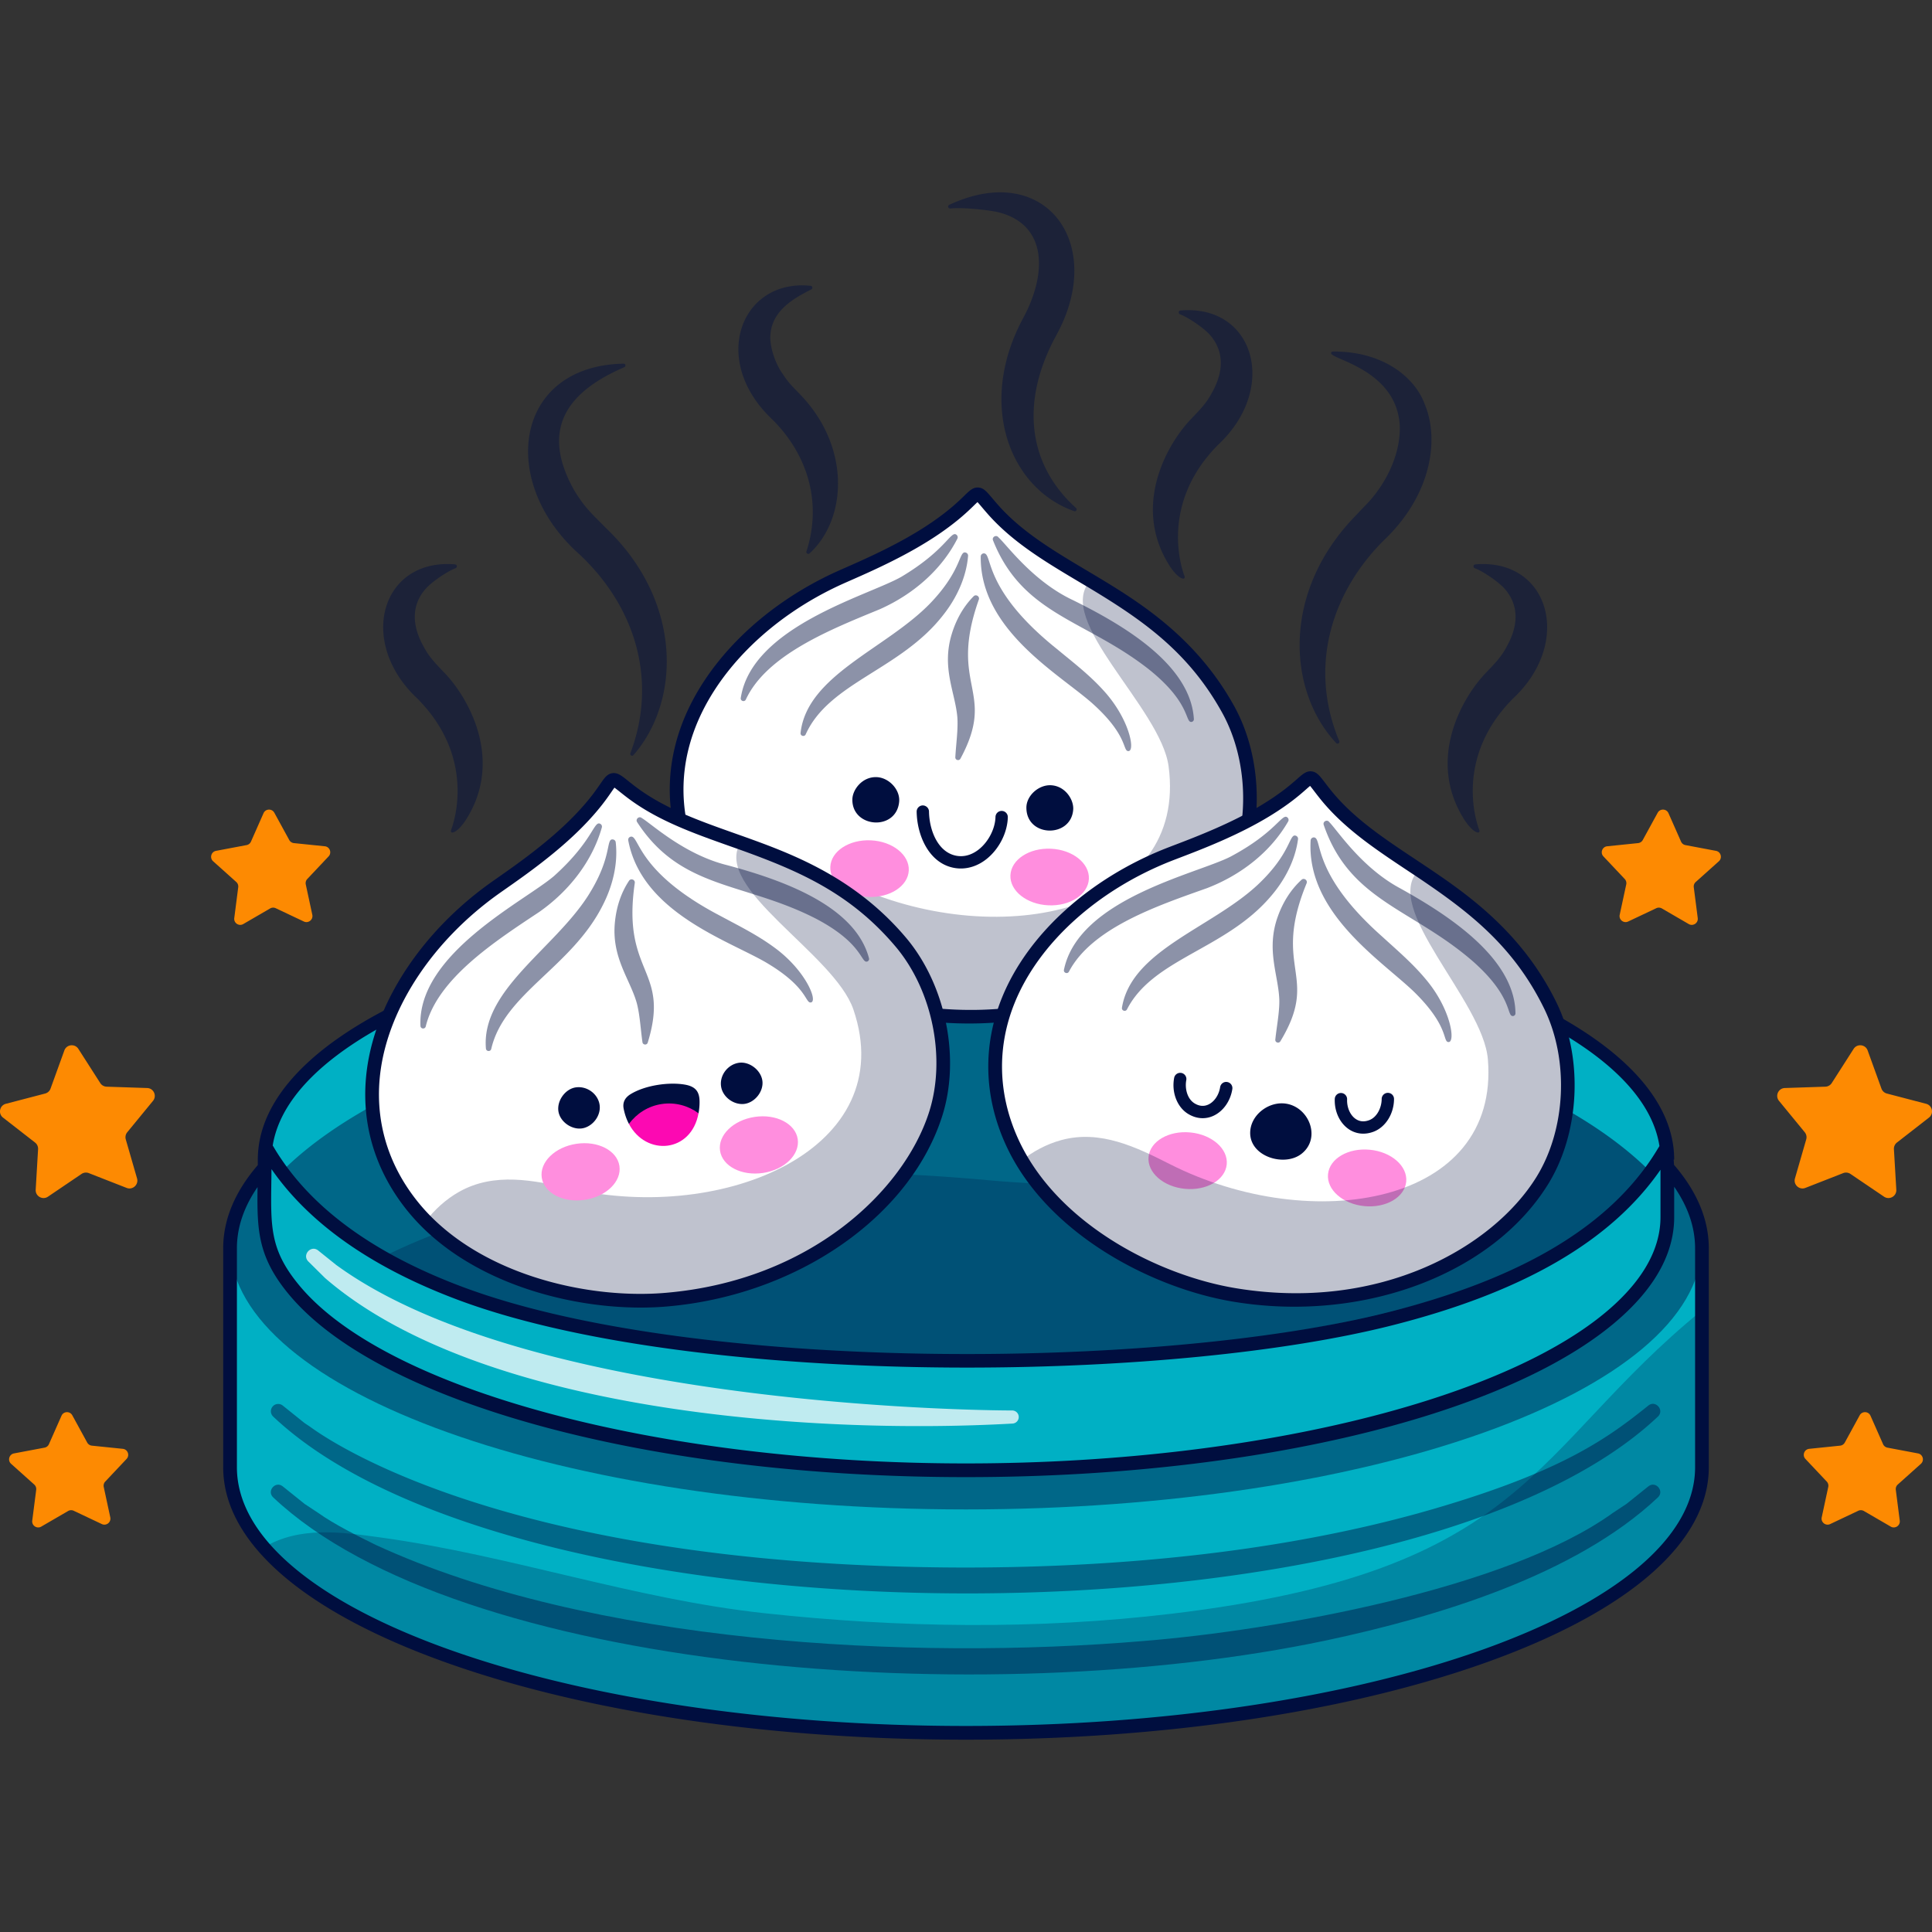
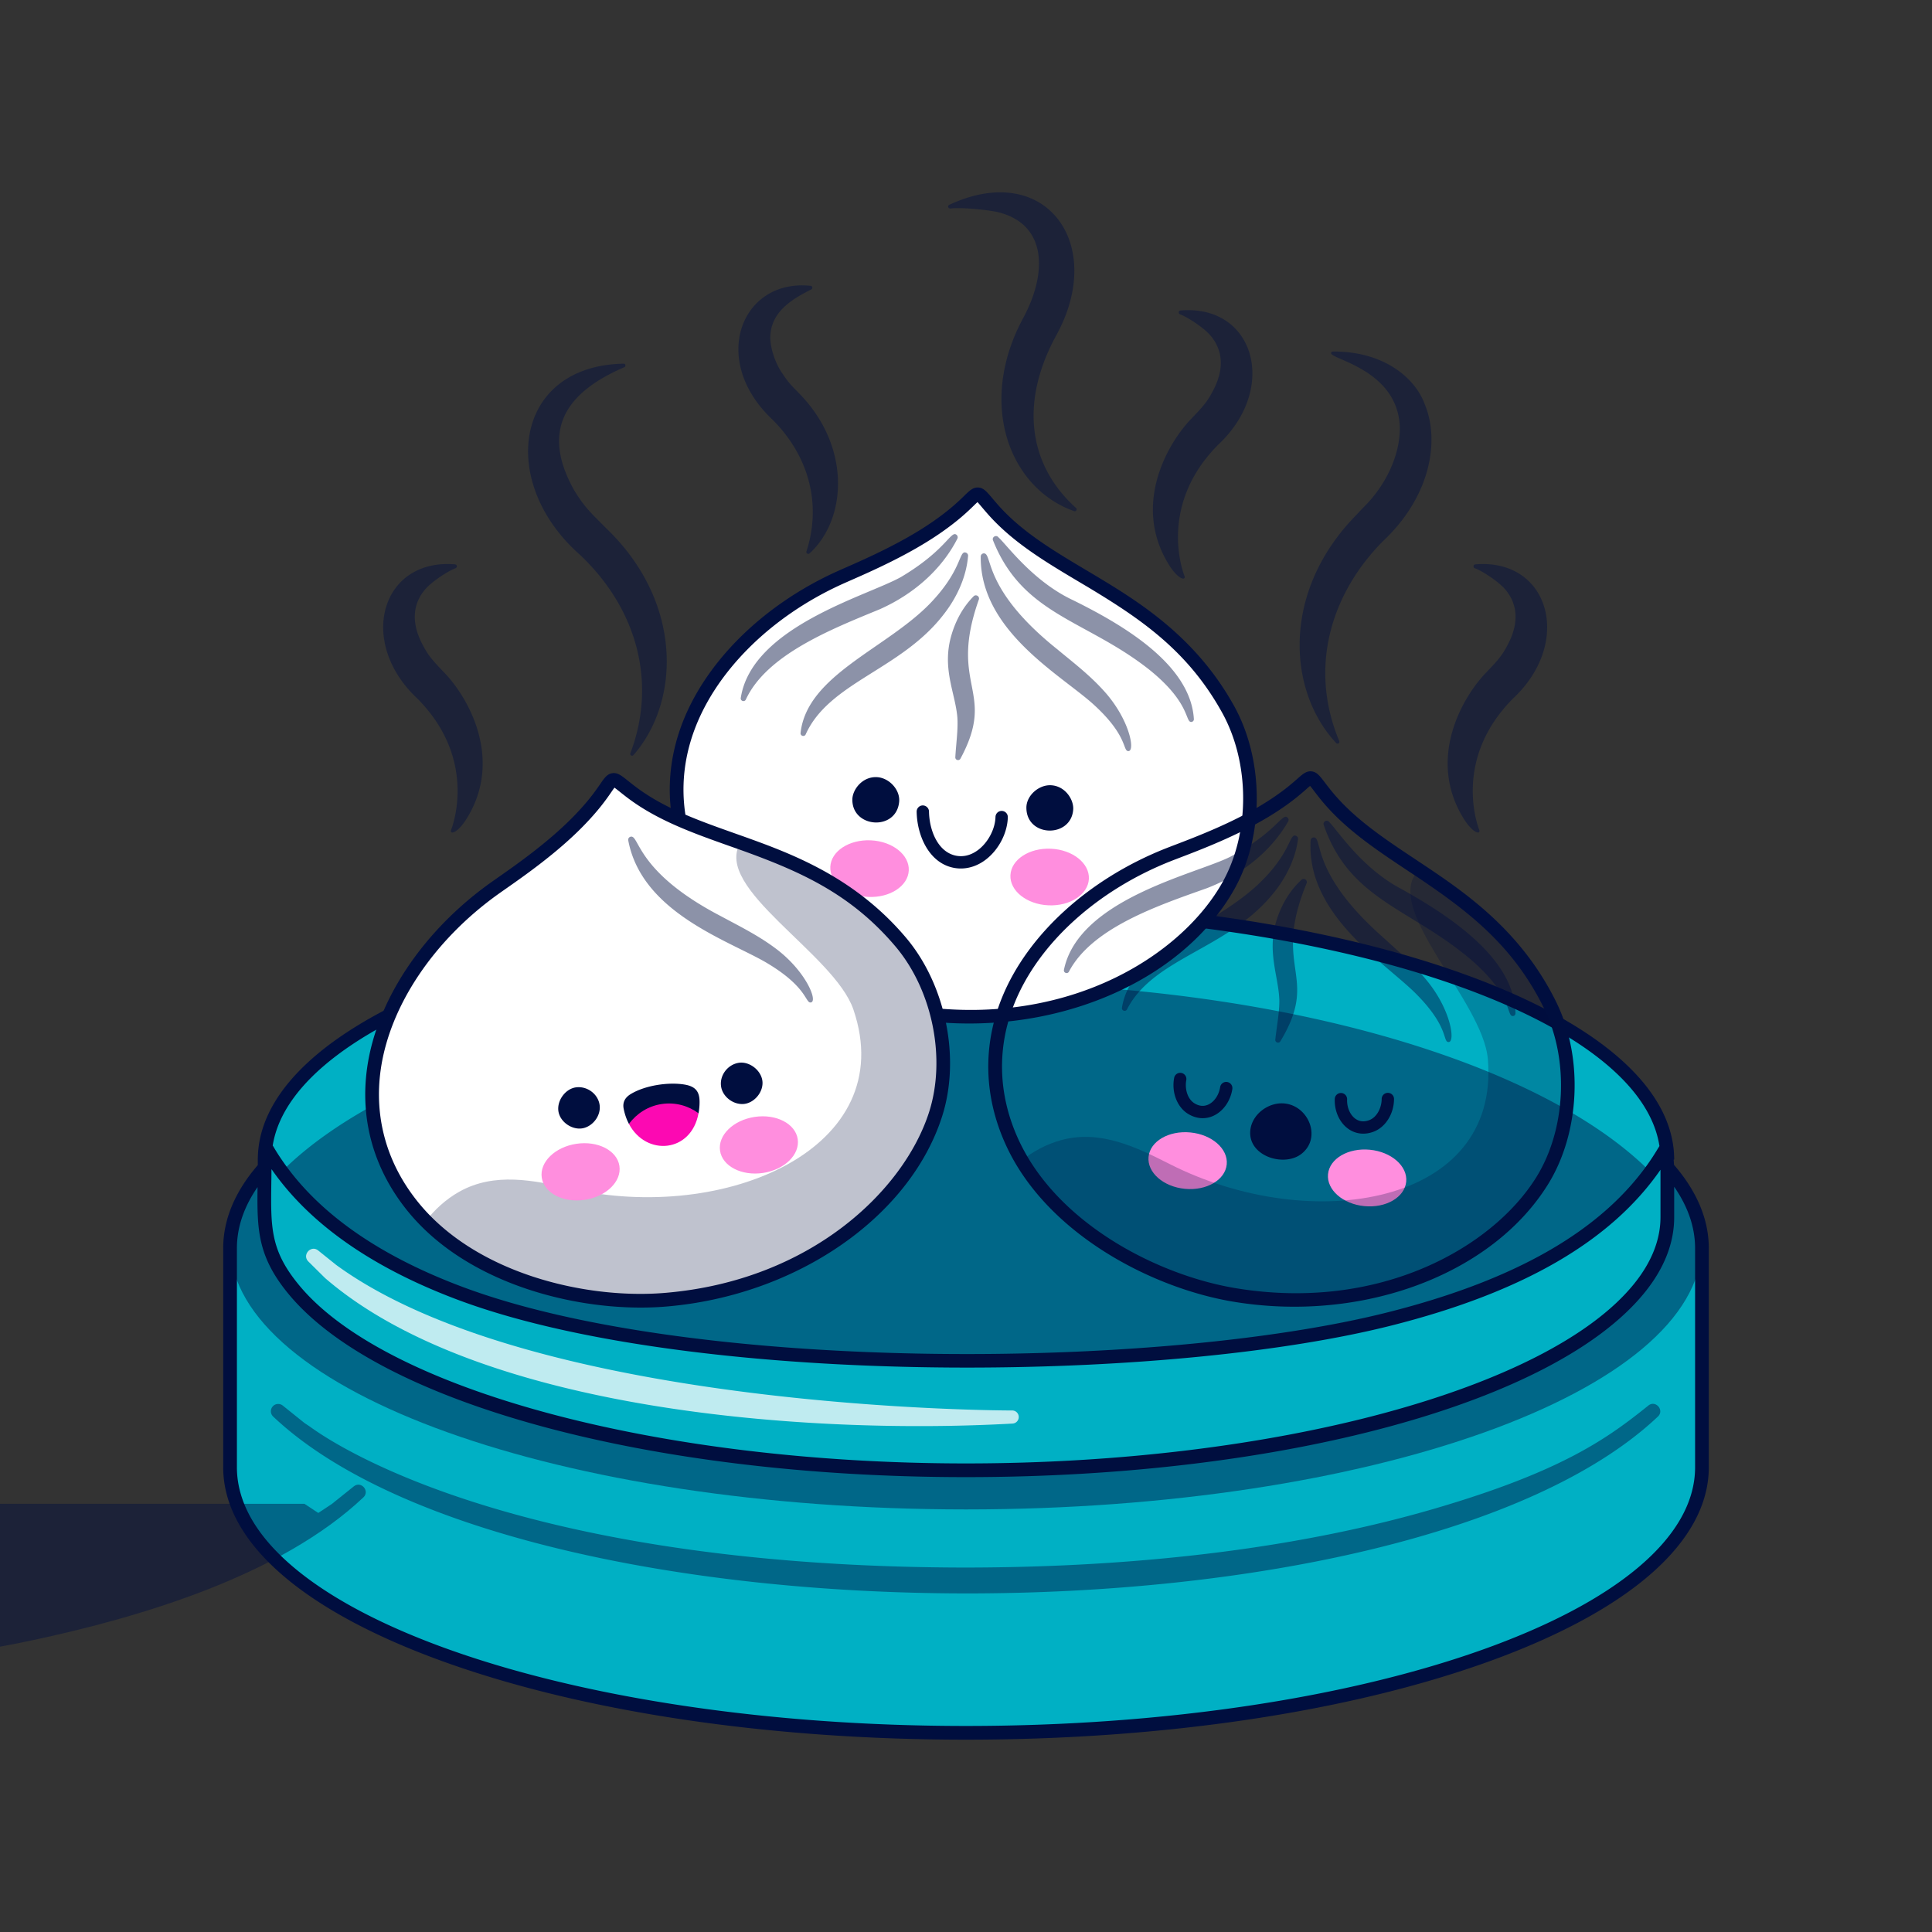
<svg xmlns="http://www.w3.org/2000/svg" version="1.1" width="512" height="512" x="0" y="0" viewBox="0 0 512 512" style="enable-background:new 0 0 512 512" xml:space="preserve" class="">
  <rect x="0" y="0" width="512" height="512" fill="#333333" stroke="none" />
  <g>
    <g style="opacity:0.45;">
      <path d="M167.875 200.109c-.09.091-.199.164-.326.164-.128.018-.255-.037-.364-.128a.462.462 0 0 1-.128-.545c6.994-18.44 1.999-38.095-13.424-52.628-21.751-19.208-17.35-50.059 11.608-50.593.499-.026.708.548.273.908l-.128.055c-15.411 6.649-22.194 16.635-13.188 32.644 2.931 4.754 4.557 6.043 8.265 9.828 20.565 19.548 19.911 45.998 7.412 60.295zM354.916 196.385c.145.345-.073.545-.181.599-.11.073-.382.2-.636-.072-12.989-13.897-14.515-40.311 5.395-60.494 1.326-1.435 2.016-2.125 2.47-2.597 4.963-5.081 9.211-13.016 8.993-20.874-.727-15.082-18.47-17.738-18.203-19.383.019-.128.109-.4.473-.4 13.27-.121 21.898 6.842 24.452 14.261l.2-.073-.182.091c3.706 9.155 1.708 23.816-11.172 35.95-13.633 13.706-19.838 33.304-11.609 52.992zM322.889 117.798c-15.823 15.859-9.628 33.281-8.938 34.97.196 1.273-1.962.518-4.233-3.197-9.756-15.805-.255-32.245 6.122-38.731 2.199-2.336 3.933-4.025 5.45-6.976 3.143-5.704 2.961-10.882-.509-14.951-1.762-2.089-6.285-5.032-8.138-5.632l.018-.018c-.454-.24-.339-.926.181-.981 19.536-1.667 26.038 20.513 10.047 35.516zM401.004 185.083c-15.823 15.859-9.628 33.281-8.938 34.97.196 1.273-1.962.518-4.233-3.197-9.756-15.805-.255-32.245 6.122-38.731 2.199-2.336 3.933-4.025 5.45-6.976 3.143-5.704 2.961-10.882-.509-14.951-1.762-2.089-6.286-5.032-8.139-5.632l.019-.018c-.454-.24-.339-.926.181-.981 19.536-1.667 26.038 20.513 10.047 35.516zM110.559 185.083c15.823 15.859 9.628 33.281 8.938 34.97-.196 1.273 1.962.518 4.233-3.197 9.756-15.805.255-32.245-6.122-38.731-2.199-2.336-3.933-4.025-5.45-6.976-3.143-5.704-2.961-10.882.509-14.951 1.762-2.089 6.285-5.032 8.139-5.632l-.019-.018c.454-.24.339-.926-.181-.981-19.537-1.667-26.039 20.513-10.047 35.516zM214.563 146.645c-.41.377-1.017-.07-.854-.508l.019-.036c3.996-12.425.726-25.142-8.993-34.88-16.858-15.81-8.254-37.411 10.082-35.478.524.028.632.725.182.962-5.286 2.652-10.9 6.068-10.863 12.935.128 3.888 2.108 7.902 3.307 9.483 1.756 2.749 3.522 4.209 4.36 5.159 13.636 13.883 12.813 33.092 2.76 42.363zM279.972 88.784c-9.605 17.491-7.72 34.206 5.186 45.833.403.363.02 1.023-.503.838-17.071-6.005-25.886-28.446-13.363-51.421 6.165-11.59 6.197-24.269-6.315-27.679-2.49-.718-10.695-1.508-13.219-1.072l.007-.056c-.531.019-.677-.71-.22-.938 25.452-11.909 41.711 10.232 28.427 34.495z" style="" fill="#000e3f" data-original="#000e3f" class="" />
    </g>
-     <path d="m478.447 314.807 10.012-3.917a2.088 2.088 0 0 1 1.929.215l8.902 6.028c1.431.969 3.352-.124 3.251-1.849l-.631-10.733a2.086 2.086 0 0 1 .801-1.768l8.484-6.604c1.364-1.061.918-3.226-.754-3.663l-10.402-2.717a2.086 2.086 0 0 1-1.434-1.308l-3.659-10.109c-.588-1.625-2.785-1.87-3.716-.415l-5.798 9.054a2.086 2.086 0 0 1-1.687.96l-10.745.356c-1.727.057-2.639 2.07-1.543 3.406l6.819 8.312c.435.531.582 1.241.391 1.901l-2.982 10.329c-.48 1.663 1.153 3.152 2.762 2.522zM431.483 244.208l7.443-3.522a1.6 1.6 0 0 1 1.485.062l7.121 4.135c1.145.665 2.555-.272 2.386-1.585l-1.049-8.167a1.597 1.597 0 0 1 .519-1.393l6.133-5.494c.986-.883.531-2.514-.77-2.759l-8.092-1.526a1.6 1.6 0 0 1-1.165-.923l-3.33-7.531c-.535-1.211-2.226-1.282-2.861-.12l-3.952 7.224a1.595 1.595 0 0 1-1.238.822l-8.191.84c-1.317.135-1.907 1.721-.999 2.684l5.649 5.991c.361.382.51.918.399 1.432l-1.732 8.05c-.279 1.295 1.047 2.347 2.244 1.78zM485.02 403.892l7.443-3.522a1.596 1.596 0 0 1 1.485.062l7.121 4.135c1.145.665 2.555-.272 2.386-1.585l-1.049-8.167a1.597 1.597 0 0 1 .519-1.393l6.133-5.494c.986-.883.531-2.513-.77-2.759l-8.092-1.526a1.6 1.6 0 0 1-1.165-.924l-3.33-7.531c-.535-1.211-2.226-1.282-2.861-.12l-3.952 7.224a1.597 1.597 0 0 1-1.238.822l-8.191.84c-1.317.135-1.907 1.721-.999 2.684l5.649 5.991c.361.382.51.918.399 1.432l-1.732 8.05c-.279 1.296 1.047 2.347 2.244 1.781zM33.553 314.807l-10.012-3.917a2.088 2.088 0 0 0-1.929.215l-8.902 6.028c-1.431.969-3.352-.124-3.251-1.849l.631-10.733a2.086 2.086 0 0 0-.801-1.768l-8.484-6.604c-1.364-1.061-.918-3.226.754-3.663l10.402-2.717a2.086 2.086 0 0 0 1.434-1.308l3.659-10.109c.588-1.625 2.785-1.87 3.716-.415l5.798 9.054c.37.578 1.001.937 1.687.96l10.745.356c1.727.057 2.639 2.07 1.543 3.406l-6.819 8.312a2.084 2.084 0 0 0-.391 1.901l2.982 10.329c.48 1.663-1.153 3.152-2.762 2.522zM80.518 244.208l-7.443-3.522a1.6 1.6 0 0 0-1.485.062l-7.121 4.135c-1.145.665-2.555-.272-2.386-1.585l1.049-8.167a1.599 1.599 0 0 0-.518-1.393l-6.133-5.494c-.986-.883-.531-2.514.77-2.759l8.092-1.526a1.598 1.598 0 0 0 1.165-.923l3.33-7.531c.535-1.211 2.227-1.282 2.862-.12l3.952 7.224c.252.461.715.769 1.238.822l8.191.84c1.317.135 1.907 1.721.999 2.684l-5.649 5.991c-.361.382-.51.918-.399 1.432l1.732 8.05c.276 1.295-1.05 2.347-2.246 1.78zM26.98 403.892l-7.443-3.522a1.596 1.596 0 0 0-1.485.062l-7.121 4.135c-1.145.665-2.555-.272-2.386-1.585l1.049-8.167a1.599 1.599 0 0 0-.518-1.393l-6.133-5.494c-.986-.883-.531-2.513.77-2.759l8.092-1.526a1.597 1.597 0 0 0 1.164-.924l3.33-7.531c.535-1.211 2.226-1.282 2.861-.12l3.952 7.224c.252.461.715.768 1.238.822l8.191.84c1.317.135 1.907 1.721.999 2.684l-5.649 5.991c-.361.382-.51.918-.399 1.432l1.732 8.05c.279 1.296-1.047 2.347-2.244 1.781z" style="" fill="#fd8a02" data-original="#fd8a02" class="" />
    <path d="M451.034 330.816v58.023c0 38.876-87.307 70.376-195.033 70.376-87.235 0-161.099-20.654-186.023-49.176-5.85-6.685-9.011-13.806-9.011-21.2v-58.023c0-.2 0-.382.019-.582.146-7.23 3.343-14.223 9.137-20.782-.109 14.424-1.09 21.364 7.412 31.9 22.526 27.903 93.902 48.286 178.466 48.286 84.582 0 155.958-20.383 178.465-48.286 4.814-5.958 7.394-12.262 7.394-18.784v-13.117c5.813 6.559 9.01 13.552 9.156 20.782.018.202.018.383.018.583z" style="" fill="#00b0c4" data-original="#00b0c4" class="" />
    <path d="M441.86 307.309v15.26c0 6.521-2.58 12.826-7.394 18.784-22.507 27.903-93.883 48.286-178.465 48.286-84.565 0-155.94-20.383-178.466-48.286-8.502-10.536-7.521-17.476-7.412-31.9.019-.381.019-.78.019-1.18v-.963c0-37.041 83.22-67.07 185.859-67.07 102.639-.001 185.859 30.027 185.859 67.069z" style="" fill="#00b0c4" data-original="#00b0c4" class="" />
    <g style="opacity:0.45;">
      <path d="M451.034 329.635c0 .2 0 .399-.018.599-.891 38.603-87.853 69.777-195.015 69.777-107.145 0-194.126-31.174-195.016-69.777-.019-.2-.019-.399-.019-.599 0-7.448 3.215-14.624 9.175-21.364 0 .4 0 .799-.019 1.18-.109 14.424-1.09 21.364 7.412 31.9 22.526 27.903 93.902 48.286 178.466 48.286 84.582 0 155.958-20.383 178.465-48.286 4.814-5.958 7.394-12.262 7.394-18.784V308.27c5.959 6.741 9.175 13.917 9.175 21.365z" style="" fill="#000e3f" data-original="#000e3f" class="" />
      <path d="M437.555 310.742c-27.669 53.281-245.469 66.768-336.004 22.326-10.094-4.951-21.89-12.333-27.159-22.326 29.248-29.502 99.533-50.302 181.59-50.302 46.778 0 89.724 6.758 123.422 18.039 25.432 8.501 45.597 19.583 58.151 32.263zM80.695 377.114l1.214.81c.419.128 46.573 37.344 173.97 37.494 16.883-.018 33.771-.705 50.586-2.243 13.835-1.265 27.624-3.105 41.279-5.675 10.932-2.058 21.783-4.581 32.462-7.704 33.813-9.888 45.848-18.657 56.517-27.225l.107-.087c1.924-1.543 4.321 1.226 2.54 2.917-66.627 62.92-301.256 62.07-366.983 0a1.936 1.936 0 0 1 2.534-2.922c.184.145 5.956 4.781 5.774 4.635z" style="" fill="#000e3f" data-original="#000e3f" class="" />
-       <path d="m80.695 398.531 3.651 2.415c4.074 2.932 10.834 6.32 15.337 8.518 56.745 26.11 141.337 30.687 203.563 25.402 34.776-2.821 96.026-13.657 124.167-33.92l3.651-2.415c-.186.141 5.584-4.484 5.767-4.63 1.919-1.541 4.326 1.22 2.54 2.916-21.86 20.644-58.667 31.693-87.936 37.917-90.41 19.114-229.949 8.45-279.047-37.917-1.787-1.687.613-4.453 2.534-2.921.183.145 5.955 4.781 5.773 4.635z" style="" fill="#000e3f" data-original="#000e3f" class="" />
+       <path d="m80.695 398.531 3.651 2.415l3.651-2.415c-.186.141 5.584-4.484 5.767-4.63 1.919-1.541 4.326 1.22 2.54 2.916-21.86 20.644-58.667 31.693-87.936 37.917-90.41 19.114-229.949 8.45-279.047-37.917-1.787-1.687.613-4.453 2.534-2.921.183.145 5.955 4.781 5.773 4.635z" style="" fill="#000e3f" data-original="#000e3f" class="" />
    </g>
    <g style="opacity:0.25;">
-       <path d="M437.555 310.742c-1.217 2.344-2.853 4.633-4.887 6.867-22.363 24.415-93.012 42.218-176.686 42.218-64.69 0-121.605-10.645-154.431-26.759 20.945-10.572 71.067-28.466 160.245-20.309 66.743 6.104 100.587-14.279 117.608-34.28 25.432 8.501 45.597 19.583 58.151 32.263zM451.034 347.256v41.583c0 38.876-87.307 70.376-195.033 70.376-87.235 0-161.099-20.654-186.023-49.176 9.5-5.613 20.382-4.051 31.1-2.562 34.171 4.723 66.834 16.259 101.313 20.019 35.824 3.906 72.411 4.432 108.217.146 94.719-11.354 94.974-43.345 140.426-80.386z" style="" fill="#000e3f" data-original="#000e3f" class="" />
-     </g>
+       </g>
    <path d="M268.353 377.258c-53.8 3.028-141.223-3.14-182.2-38.557l-4.434-4.392c-1.751-1.735.682-4.454 2.599-2.924.183.146 4.923 3.955 4.74 3.81 53.188 38.85 179.438 38.598 179.227 38.595a1.736 1.736 0 0 1 .068 3.468z" style="opacity:0.75;" fill="#ffffff" data-original="#ffffff" class="" />
    <path d="M443.622 308.689a21.27 21.27 0 0 0-.091-1.38h.145c0-18.748-19.766-36.187-55.644-49.14-35.296-12.734-82.184-19.746-132.032-19.746s-96.736 7.012-132.033 19.746c-35.878 12.953-55.643 30.392-55.643 49.14v1.453c-6.049 7.012-9.174 14.424-9.174 22.054v58.023c0 19.619 20.709 37.913 58.332 51.483 37.023 13.352 86.217 20.709 138.518 20.709 52.3 0 101.494-7.357 138.536-20.709 37.605-13.57 58.314-31.864 58.314-51.483v-58.023c0-7.648-3.142-15.079-9.228-22.127zm-371.719 4.669c.019-1.09.036-2.217.036-3.397 0-.036.036-.055.055-.073 10.064 14.478 26.686 26.105 49.467 34.625 33.153 12.371 84.691 17.912 134.848 17.912 42.527 0 84.055-3.978 112.467-11.154 34.771-8.792 58.151-22.326 71.267-41.273v12.571c0 5.958-2.344 11.899-6.994 17.657-22.617 28.013-95.428 47.596-177.048 47.596-81.622 0-154.432-19.583-177.049-47.614-7.303-9.029-7.212-14.987-7.049-26.85zm184.098-71.302c50.738 0 96.753 7.321 130.071 19.129 31.119 11.027 51.174 25.96 53.699 42.545-.018.019-.036.019-.036.036-.109.182-.199.364-.326.527a60.719 60.719 0 0 1-1.908 3.016c-12.516 18.511-35.333 31.772-69.613 40.438-61.42 15.514-184.479 16.023-245.154-6.649-22.398-8.356-38.567-19.728-48.141-33.861a50.23 50.23 0 0 1-1.926-3.016c-.09-.145-.181-.309-.272-.454a.962.962 0 0 0-.127-.163c5.412-34.263 85.761-61.548 183.733-61.548zm193.216 146.783c0 37.804-86.671 68.559-193.216 68.559S62.784 426.643 62.784 388.839v-58.023c0-5.595 1.889-11.028 5.468-16.223-.146 11.172.036 18.203 7.866 27.903 23.634 29.284 95.936 48.959 179.883 48.959 83.964 0 156.248-19.674 179.883-48.959 5.177-6.412 7.793-13.115 7.793-19.928v-8.066c3.615 5.232 5.54 10.682 5.54 16.313v58.024z" style="" fill="#000e3f" data-original="#000e3f" class="" />
    <path d="M325.607 234.615c-12.067 21.679-43.373 38.244-79.521 34.214-21.188-2.333-45.871-13.922-58.379-32.745-.017-.037-.052-.075-.068-.112a48.605 48.605 0 0 1-2.916-4.955c-16.069-31.373 5.622-63.298 37.727-77.879 4.626-2.094 16.064-6.762 25.363-13.112 13.787-9.415 9.039-12.109 15.379-4.94 6.859 7.74 15.983 12.947 25.537 18.648.089.041.159.099.248.139 13.056 7.846 26.867 16.655 36.543 34.2 7.561 13.737 7.787 32.715.087 46.542z" style="" fill="#ffffff" data-original="#ffffff" class="" />
    <g style="opacity:0.45;">
      <path d="M280.026 171.933c4.136 3.43 8.569 6.804 12.407 11.038 6.837 7.452 8.496 16.043 6.613 16.078-1.617.029.069-4.111-9.798-12.858-8.938-7.804-29.551-19.424-29.342-38.715a.84.84 0 0 1 .848-.829c2.38.027-.43 9.478 19.272 25.286z" style="" fill="#000e3f" data-original="#000e3f" class="" />
      <path d="M284.351 159.046c12.884 6.366 31.171 16.88 32.039 31.523a.713.713 0 0 1-.668.753c-1.694.102-.173-5.021-11.157-13.856-16.789-13.261-33.496-14.409-41.405-34.264-.356-.897.855-1.576 1.434-.81 2.225 2 9.127 11.671 19.757 16.654zM256.552 147.319c-.467 5.672-3.036 11.18-6.603 15.679-11.307 14.545-30.221 17.838-36.432 31.616-.331.736-1.448.436-1.36-.372 1.701-15.299 22.589-22.262 34.281-34.277 8.756-9.078 7.605-14.267 9.585-13.495a.842.842 0 0 1 .529.849zM253.71 142.762c-4.208 8.243-11.721 14.786-20.617 18.719-12.718 5.239-29.909 11.981-35.433 23.896-.339.748-1.469.419-1.352-.402 2.92-18.986 33.711-27.079 42.518-32.094 12.053-7.18 13.18-12.503 14.705-11.11a.834.834 0 0 1 .179.991zM254.525 201.057c-.364.674-1.396.387-1.355-.381.181-3.406.764-7.309.54-10.552-.543-6.58-4.247-13.108-1.484-22.104 1.15-3.784 3.039-7.212 5.787-9.995.626-.636 1.688.027 1.388.871-8.21 23.158 4.886 24.045-4.876 42.161z" style="" fill="#000e3f" data-original="#000e3f" class="" />
    </g>
-     <path d="M325.607 234.615c-12.067 21.679-43.373 38.244-79.521 34.214-21.188-2.333-45.871-13.922-58.379-32.745-.017-.037-.052-.075-.068-.112 2.787-2.452 6.271-4.619 10.222-5.907 10.138-3.293 19.91.873 29.085 4.973 38.394 17.101 87.88 6.531 82.743-31.954-2.061-15.481-30.415-38.862-20.713-49.212 13.056 7.846 26.867 16.655 36.543 34.2 7.562 13.738 7.788 32.716.088 46.543z" style="opacity:0.25;" fill="#000e3f" data-original="#000e3f" class="" />
    <path d="M267.773 231.935c-.193 4.141 4.305 7.715 10.047 7.983 5.742.268 10.553-2.873 10.746-7.014.193-4.142-4.305-7.715-10.047-7.983-5.742-.268-10.553 2.872-10.746 7.014zM220.042 229.711c-.193 4.141 4.306 7.715 10.048 7.983 5.742.268 10.553-2.873 10.746-7.014.193-4.141-4.305-7.715-10.047-7.983-5.743-.267-10.554 2.873-10.747 7.014z" style="" fill="#ff8ede" data-original="#ff8ede" />
    <path d="M254.175 230.151a9.897 9.897 0 0 1-1.624-.212c-6.485-1.395-9.536-8.668-9.626-14.835a1.635 1.635 0 0 1 1.612-1.658c.874-.006 1.645.709 1.658 1.612.071 4.913 2.305 10.665 7.044 11.684 2.646.567 4.79-.564 6.126-1.613 2.577-2.027 4.366-5.498 4.45-8.637a1.634 1.634 0 0 1 1.676-1.591l.034.001a1.635 1.635 0 0 1 1.558 1.676c-.109 4.12-2.344 8.486-5.697 11.121-2.192 1.725-4.703 2.569-7.211 2.452zM272.004 214.041c-.001-3.222 3.311-6.148 6.592-5.938 3.776.241 5.995 3.878 5.815 6.428-.538 7.618-12.405 7.414-12.407-.49zM238.286 212.471c.3-3.208-2.725-6.429-6.012-6.525-3.782-.111-6.33 3.304-6.388 5.86-.172 7.634 11.664 8.534 12.4.665z" style="" fill="#000e3f" data-original="#000e3f" class="" />
    <path d="M252.227 271.134a98.026 98.026 0 0 1-6.343-.501c-21.91-2.413-50.904-15.581-62.778-38.79-6.355-12.408-7.336-25.788-2.835-38.691 5.93-17.005 21.417-32.582 41.428-41.67.65-.294 1.427-.638 2.316-1.028 5.575-2.452 14.904-6.557 22.773-11.931 4.753-3.245 7.253-5.681 8.747-7.136 1.393-1.358 2.314-2.255 3.681-2.191h.005c1.401.068 2.23 1.048 3.731 2.825.441.521.965 1.139 1.6 1.859 6.273 7.081 14.62 12.049 23.457 17.309l1.638.976.165.095c11.439 6.869 26.965 16.2 37.298 34.935 7.897 14.348 7.931 34.211.083 48.303-12.793 22.986-43.013 37.125-74.966 35.636zm6.817-138.07c-.278.247-.641.6-.974.927-1.579 1.537-4.221 4.11-9.234 7.534-8.146 5.563-17.669 9.753-23.358 12.256-.874.385-1.641.723-2.28 1.011-19.122 8.684-33.889 23.473-39.497 39.557-4.165 11.943-3.254 24.335 2.639 35.839 11.262 22.013 38.967 34.524 59.944 36.834 38.294 4.268 67.143-14.264 77.735-33.291 7.272-13.058 7.234-31.473-.091-44.783-9.115-16.526-21.639-24.955-35.871-33.51a3.567 3.567 0 0 1-.165-.094l-1.742-1.033c-9.086-5.408-17.668-10.517-24.319-18.022a112.697 112.697 0 0 1-1.653-1.921c-.41-.486-.829-.981-1.134-1.304z" style="" fill="#000e3f" data-original="#000e3f" class="" />
    <path d="M247.92 295.359c-7.609 23.616-35.085 45.966-71.325 49.061-21.236 1.842-47.706-4.712-63.643-20.735-.024-.033-.065-.064-.088-.097a48.43 48.43 0 0 1-3.826-4.291c-21.877-27.639-6.826-63.18 21.819-83.74 4.129-2.956 14.438-9.764 22.32-17.806 11.687-11.922 6.505-13.639 14.121-7.843 8.236 6.254 18.2 9.583 28.683 13.312.095.023.175.066.27.089 14.336 5.15 29.599 11.097 42.51 26.419 10.094 11.999 14.015 30.568 9.159 45.631z" style="" fill="#ffffff" data-original="#ffffff" class="" />
    <g style="opacity:0.45;">
      <path d="M190.993 242.767c4.726 2.558 9.731 5.003 14.321 8.407 8.159 5.976 11.461 14.078 9.621 14.48-1.58.344-.733-4.045-12.117-10.701-10.287-5.912-32.771-13.29-36.327-32.251a.838.838 0 0 1 .67-.978c2.34-.439 1.426 9.379 23.832 21.043z" style="" fill="#000e3f" data-original="#000e3f" class="" />
-       <path d="M192.723 229.284c13.878 3.732 33.863 10.479 37.57 24.672a.712.712 0 0 1-.509.869c-1.642.43-1.149-4.891-13.644-11.415-19.052-9.733-35.662-7.602-47.29-25.534-.524-.811.531-1.712 1.249-1.074 2.571 1.527 11.227 9.667 22.624 12.482zM163.171 223.202c.648 5.654-.799 11.557-3.419 16.665-8.255 16.47-26.164 23.388-29.569 38.112-.181.787-1.335.71-1.406-.1-1.315-15.337 17.815-26.239 26.94-40.303 6.818-10.61 4.678-15.476 6.77-15.104a.843.843 0 0 1 .684.73zM159.495 219.286c-2.52 8.905-8.614 16.788-16.572 22.379-11.453 7.618-27 17.583-30.094 30.346-.187.799-1.359.698-1.405-.131-.838-19.191 27.785-33.131 35.445-39.768 10.422-9.392 10.49-14.832 12.257-13.764a.837.837 0 0 1 .369.938zM171.659 276.303c-.226.732-1.294.651-1.403-.11-.486-3.376-.675-7.318-1.527-10.454-1.815-6.348-6.721-12.029-5.765-21.39.391-3.935 1.575-7.666 3.728-10.931.49-.746 1.66-.303 1.532.584-3.539 24.313 9.478 22.63 3.435 42.301z" style="" fill="#000e3f" data-original="#000e3f" class="" />
    </g>
    <path d="M247.92 295.359c-7.609 23.616-35.085 45.966-71.325 49.061-21.236 1.842-47.706-4.712-63.643-20.735-.024-.033-.065-.064-.088-.097 2.255-2.949 5.25-5.753 8.875-7.786 9.302-5.206 19.698-3.026 29.496-.792 40.991 9.287 87.467-10.727 74.926-47.472-5.04-14.782-37.408-32.186-29.91-44.229 14.336 5.15 29.599 11.097 42.51 26.419 10.094 11.999 14.015 30.568 9.159 45.631z" style="opacity:0.25;" fill="#000e3f" data-original="#000e3f" class="" />
    <path d="M190.819 304.969c.618 4.099 5.727 6.728 11.411 5.871 5.684-.857 9.791-4.875 9.172-8.975-.618-4.099-5.727-6.728-11.411-5.871-5.684.858-9.791 4.876-9.172 8.975zM143.57 312.094c.618 4.1 5.727 6.728 11.411 5.871 5.684-.857 9.79-4.875 9.172-8.975-.618-4.1-5.727-6.728-11.411-5.871-5.684.858-9.79 4.876-9.172 8.975z" style="" fill="#ff8ede" data-original="#ff8ede" />
    <path d="M185.392 291.983a15.696 15.696 0 0 1-.277 3.036l-8.622 5.1-9.821-2.282c-.615-1.156-1.094-2.499-1.396-4.015-.318-1.624.294-2.928 1.877-3.884 3.854-2.345 10.094-3.231 14.319-2.508 2.848.489 3.917 1.853 3.92 4.553zM152.567 288.172c2.993-.441 5.927 1.718 6.34 4.663.37 2.638-1.562 5.394-4.147 6.092-2.924.79-6.426-1.537-6.792-4.56-.337-2.793 1.893-5.797 4.599-6.195zM195.786 281.655c-2.99.462-5.157 3.389-4.683 6.326.424 2.63 3.083 4.693 5.759 4.598 3.027-.108 5.687-3.364 5.145-6.36-.502-2.769-3.518-4.982-6.221-4.564z" style="" fill="#000e3f" data-original="#000e3f" class="" />
    <path d="M183.068 345.484a98.95 98.95 0 0 1-6.319.746c-21.96 1.905-52.964-5.358-69.136-25.807-8.652-10.931-12.223-23.863-10.324-37.396 2.501-17.835 14.655-36.132 32.509-48.947.58-.415 1.276-.904 2.071-1.46 4.99-3.492 13.34-9.337 20.01-16.142 4.029-4.11 6.006-6.986 7.188-8.704 1.102-1.603 1.83-2.663 3.183-2.867l.005-.001c1.388-.207 2.391.593 4.21 2.044.534.424 1.168.929 1.932 1.511 7.534 5.722 16.688 8.967 26.382 12.404l1.797.638c.072.023.142.047.18.061 12.559 4.507 29.606 10.632 43.394 26.993 10.543 12.533 14.449 32.008 9.499 47.36-8.067 25.038-34.951 44.798-66.581 49.567zm-20.232-136.75c-.224.297-.511.714-.774 1.099-1.25 1.815-3.339 4.854-7.588 9.19-6.905 7.044-15.428 13.01-20.521 16.575-.782.548-1.469 1.029-2.039 1.436-17.062 12.246-28.662 29.629-31.027 46.498-1.757 12.526 1.553 24.503 9.576 34.637 15.338 19.395 44.951 26.265 65.975 24.441 38.391-3.28 63.073-27.081 69.753-47.808 4.586-14.225.96-32.28-8.82-43.906-12.162-14.432-26.089-20.258-41.716-25.873a3.382 3.382 0 0 1-.18-.06l-1.91-.674c-9.966-3.533-19.379-6.871-27.366-12.935-.79-.602-1.445-1.123-1.996-1.562-.497-.396-1.005-.801-1.367-1.058z" style="" fill="#000e3f" data-original="#000e3f" class="" />
    <path d="M185.115 295.019c-1.907 10.502-13.884 11.482-18.443 2.818 2.065-2.754 5.076-4.715 8.669-5.257 3.575-.539 7.027.428 9.774 2.439z" style="" fill="#fc09b2" data-original="#fc09b2" />
-     <path d="M408.641 312.994c-13.125 21.056-45.213 36.05-81.117 30.236-21.046-3.379-45.126-16.175-56.687-35.594-.015-.038-.048-.078-.062-.116a48.507 48.507 0 0 1-2.667-5.093c-14.497-32.13 8.748-62.943 41.535-75.917 4.724-1.863 16.379-5.959 25.98-11.841 14.236-8.721 9.627-11.647 15.605-4.173 6.467 8.069 15.322 13.722 24.583 19.889.087.045.154.106.24.151 12.652 8.483 26.01 17.964 34.806 35.967 6.872 14.096 6.159 33.062-2.216 46.491z" style="" fill="#ffffff" data-original="#ffffff" class="" />
    <path d="M351.939 311.166c-.398 4.127 3.918 7.919 9.64 8.47 5.722.551 10.682-2.347 11.08-6.474.398-4.127-3.918-7.919-9.64-8.47-5.721-.551-10.682 2.347-11.08 6.474zM304.377 306.583c-.398 4.127 3.918 7.919 9.64 8.47 5.722.551 10.682-2.347 11.08-6.474.397-4.127-3.918-7.919-9.64-8.47-5.722-.551-10.683 2.347-11.08 6.474z" style="" fill="#ff8ede" data-original="#ff8ede" />
    <g style="opacity:0.45;">
      <path d="M366.218 248.134c3.961 3.631 8.222 7.22 11.845 11.638 6.46 7.781 7.692 16.444 5.809 16.386-1.617-.051.273-4.102-9.149-13.327-8.54-8.237-28.554-20.863-27.39-40.12a.84.84 0 0 1 .887-.786c2.377.144-.898 9.444 17.998 26.209z" style="" fill="#000e3f" data-original="#000e3f" class="" />
      <path d="M371.176 235.476c12.553 6.996 30.297 18.402 30.439 33.07a.712.712 0 0 1-.704.719c-1.697.018.075-5.024-10.457-14.391-16.112-14.075-32.742-16.049-39.658-36.271-.311-.914.932-1.532 1.473-.738 2.121 2.107 8.536 12.108 18.907 17.611zM343.991 222.388c-.747 5.642-3.586 11.015-7.371 15.333-12.014 13.967-31.067 16.32-37.952 29.774-.367.719-1.468.363-1.34-.439 2.456-15.196 23.663-21.117 35.935-32.538 9.195-8.633 8.302-13.873 10.241-13.004a.842.842 0 0 1 .487.874zM341.377 217.696c-4.611 8.024-12.439 14.188-21.518 17.676-12.962 4.603-30.466 10.486-36.572 22.113-.375.73-1.488.346-1.331-.469 3.856-18.818 35.01-25.377 44.055-29.95 12.394-6.574 13.782-11.835 15.237-10.369a.833.833 0 0 1 .129.999zM339.306 275.959c-.397.655-1.413.317-1.335-.448.349-3.393 1.125-7.262 1.062-10.512-.217-6.599-3.593-13.302-.389-22.15 1.336-3.722 3.392-7.053 6.275-9.696.657-.604 1.684.11 1.344.938-9.345 22.724 3.691 24.258-6.957 41.868z" style="" fill="#000e3f" data-original="#000e3f" class="" />
    </g>
    <path d="M408.641 312.994c-13.125 21.056-45.213 36.05-81.117 30.236-21.046-3.379-45.126-16.175-56.687-35.594-.015-.038-.048-.078-.062-.116 2.905-2.311 6.492-4.302 10.502-5.393 10.288-2.787 19.842 1.857 28.802 6.407 37.5 18.98 87.449 10.873 84.223-27.819-1.292-15.564-28.454-40.319-18.252-50.177 12.652 8.483 26.01 17.964 34.806 35.967 6.873 14.094 6.16 33.06-2.215 46.489z" style="opacity:0.25;" fill="#000e3f" data-original="#000e3f" class="" />
    <path d="M340.217 292.414c-4.339-.32-8.831 3.218-8.904 7.72-.104 6.406 9.102 9.174 13.602 5.637 5.43-4.268 1.828-12.875-4.698-13.357zM318.074 296.3c-1.063-.102-2.125-.458-3.14-1.063-2.956-1.761-4.506-5.706-3.77-9.594a1.635 1.635 0 0 1 3.213.609c-.412 2.164.224 4.981 2.231 6.176 1.242.741 2.467.833 3.641.279 1.568-.739 2.785-2.543 3.1-4.596.136-.894.97-1.519 1.864-1.367a1.634 1.634 0 0 1 1.367 1.864c-.483 3.145-2.376 5.85-4.938 7.058a6.767 6.767 0 0 1-3.568.634zM360.612 300.4a6.791 6.791 0 0 1-3.384-1.305c-2.284-1.675-3.626-4.691-3.499-7.871a1.634 1.634 0 1 1 3.267.129c-.082 2.075.767 4.079 2.166 5.104 1.047.768 2.266.911 3.627.423 2.199-.791 3.361-3.434 3.37-5.637a1.635 1.635 0 0 1 1.643-1.627c.931.01 1.631.74 1.627 1.643-.019 3.957-2.294 7.534-5.533 8.698-1.111.399-2.221.545-3.284.443z" style="" fill="#000e3f" data-original="#000e3f" class="" />
    <path d="M333.543 345.838a99.103 99.103 0 0 1-6.311-.814c-21.763-3.494-50.07-18.081-60.781-41.85-5.734-12.708-6.051-26.12-.916-38.784 6.764-16.69 23.004-31.481 43.44-39.568.663-.261 1.457-.566 2.364-.912 5.69-2.173 15.21-5.811 23.336-10.789 4.908-3.006 7.525-5.315 9.09-6.695 1.459-1.287 2.423-2.138 3.785-2.007l.005.001c1.397.137 2.175 1.157 3.587 3.007.415.542.907 1.185 1.507 1.936 5.915 7.383 14.005 12.758 22.572 18.449l1.588 1.056c.064.04.126.08.159.103 11.085 7.426 26.13 17.515 35.524 36.738 7.177 14.722 6.228 34.561-2.307 48.248-13.919 22.322-44.801 34.949-76.642 31.881zm13.643-137.565c-.29.233-.67.568-1.018.878-1.653 1.457-4.419 3.896-9.596 7.068-8.412 5.153-18.13 8.866-23.936 11.084-.892.341-1.675.641-2.327.897-19.528 7.728-35.009 21.767-41.406 37.554-4.751 11.722-4.455 24.145.862 35.926 10.159 22.543 37.211 36.411 58.048 39.756 38.036 6.158 67.766-10.924 79.287-29.403 7.909-12.682 8.783-31.077 2.125-44.732-8.286-16.956-20.378-25.996-34.169-35.244a2.677 2.677 0 0 1-.159-.102l-1.689-1.118c-8.807-5.852-17.126-11.379-23.397-19.204-.62-.776-1.128-1.441-1.556-2.001-.387-.505-.781-1.021-1.069-1.359z" style="" fill="#000e3f" data-original="#000e3f" class="" />
  </g>
</svg>